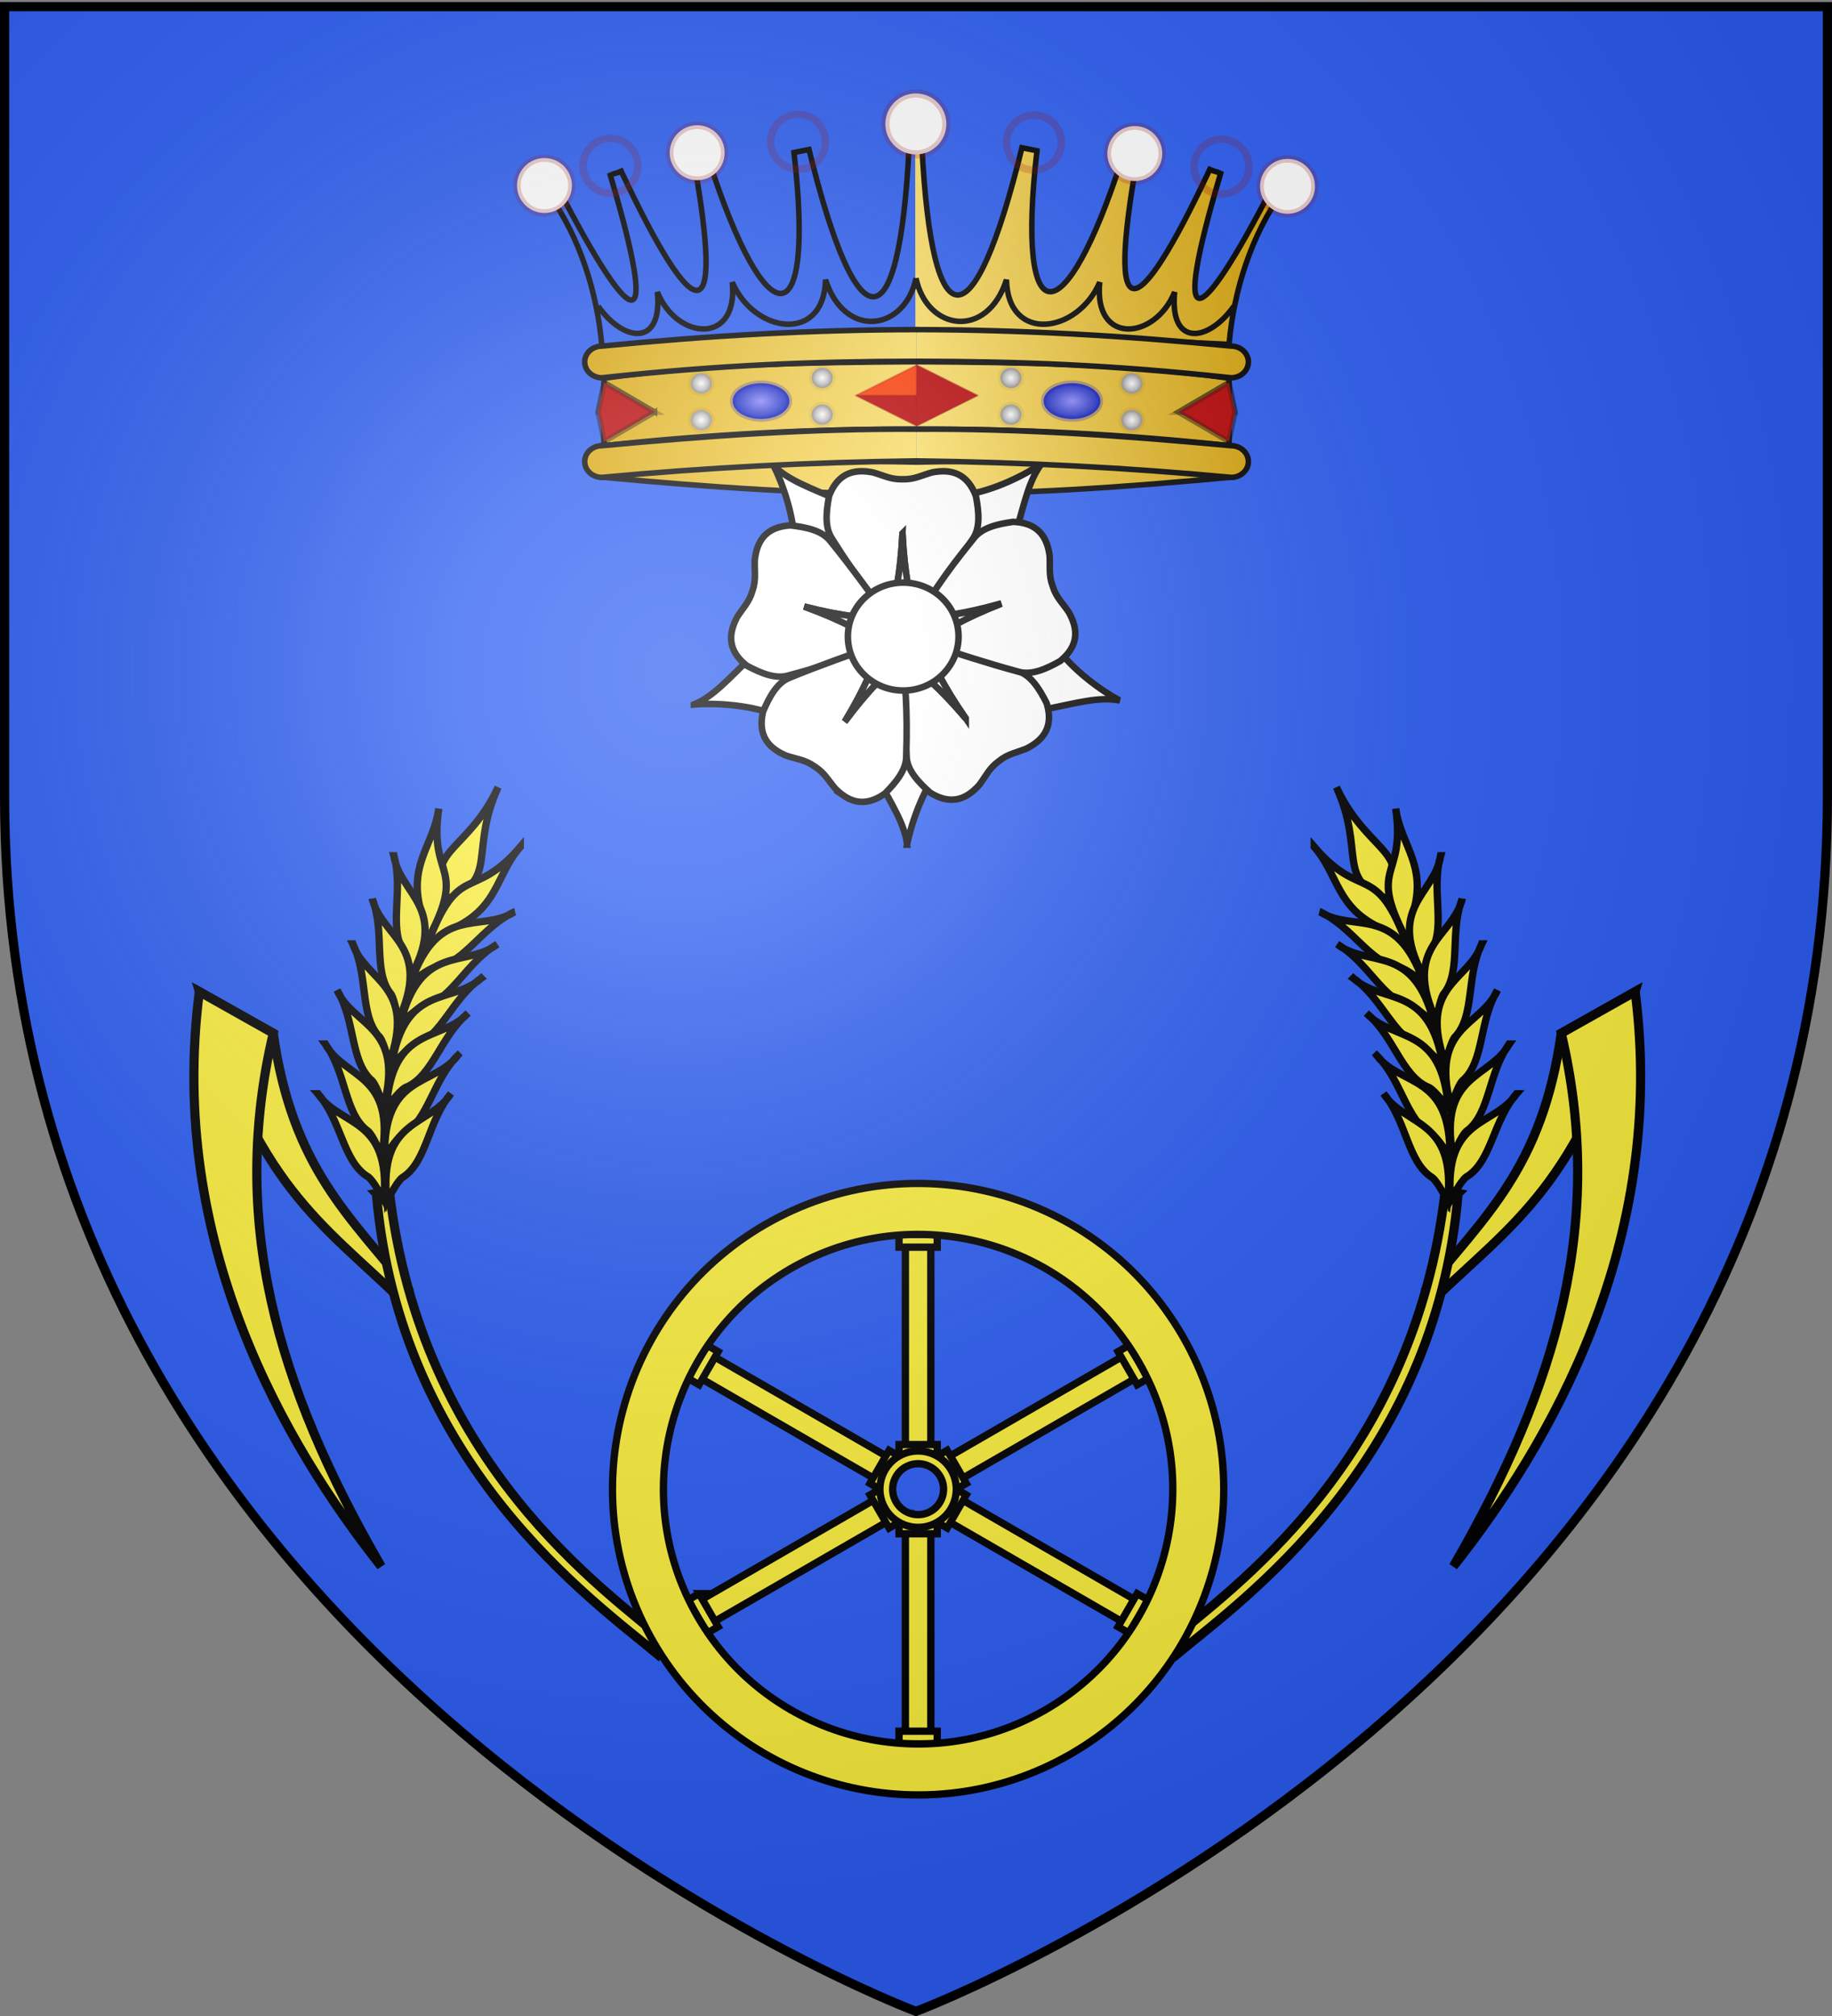
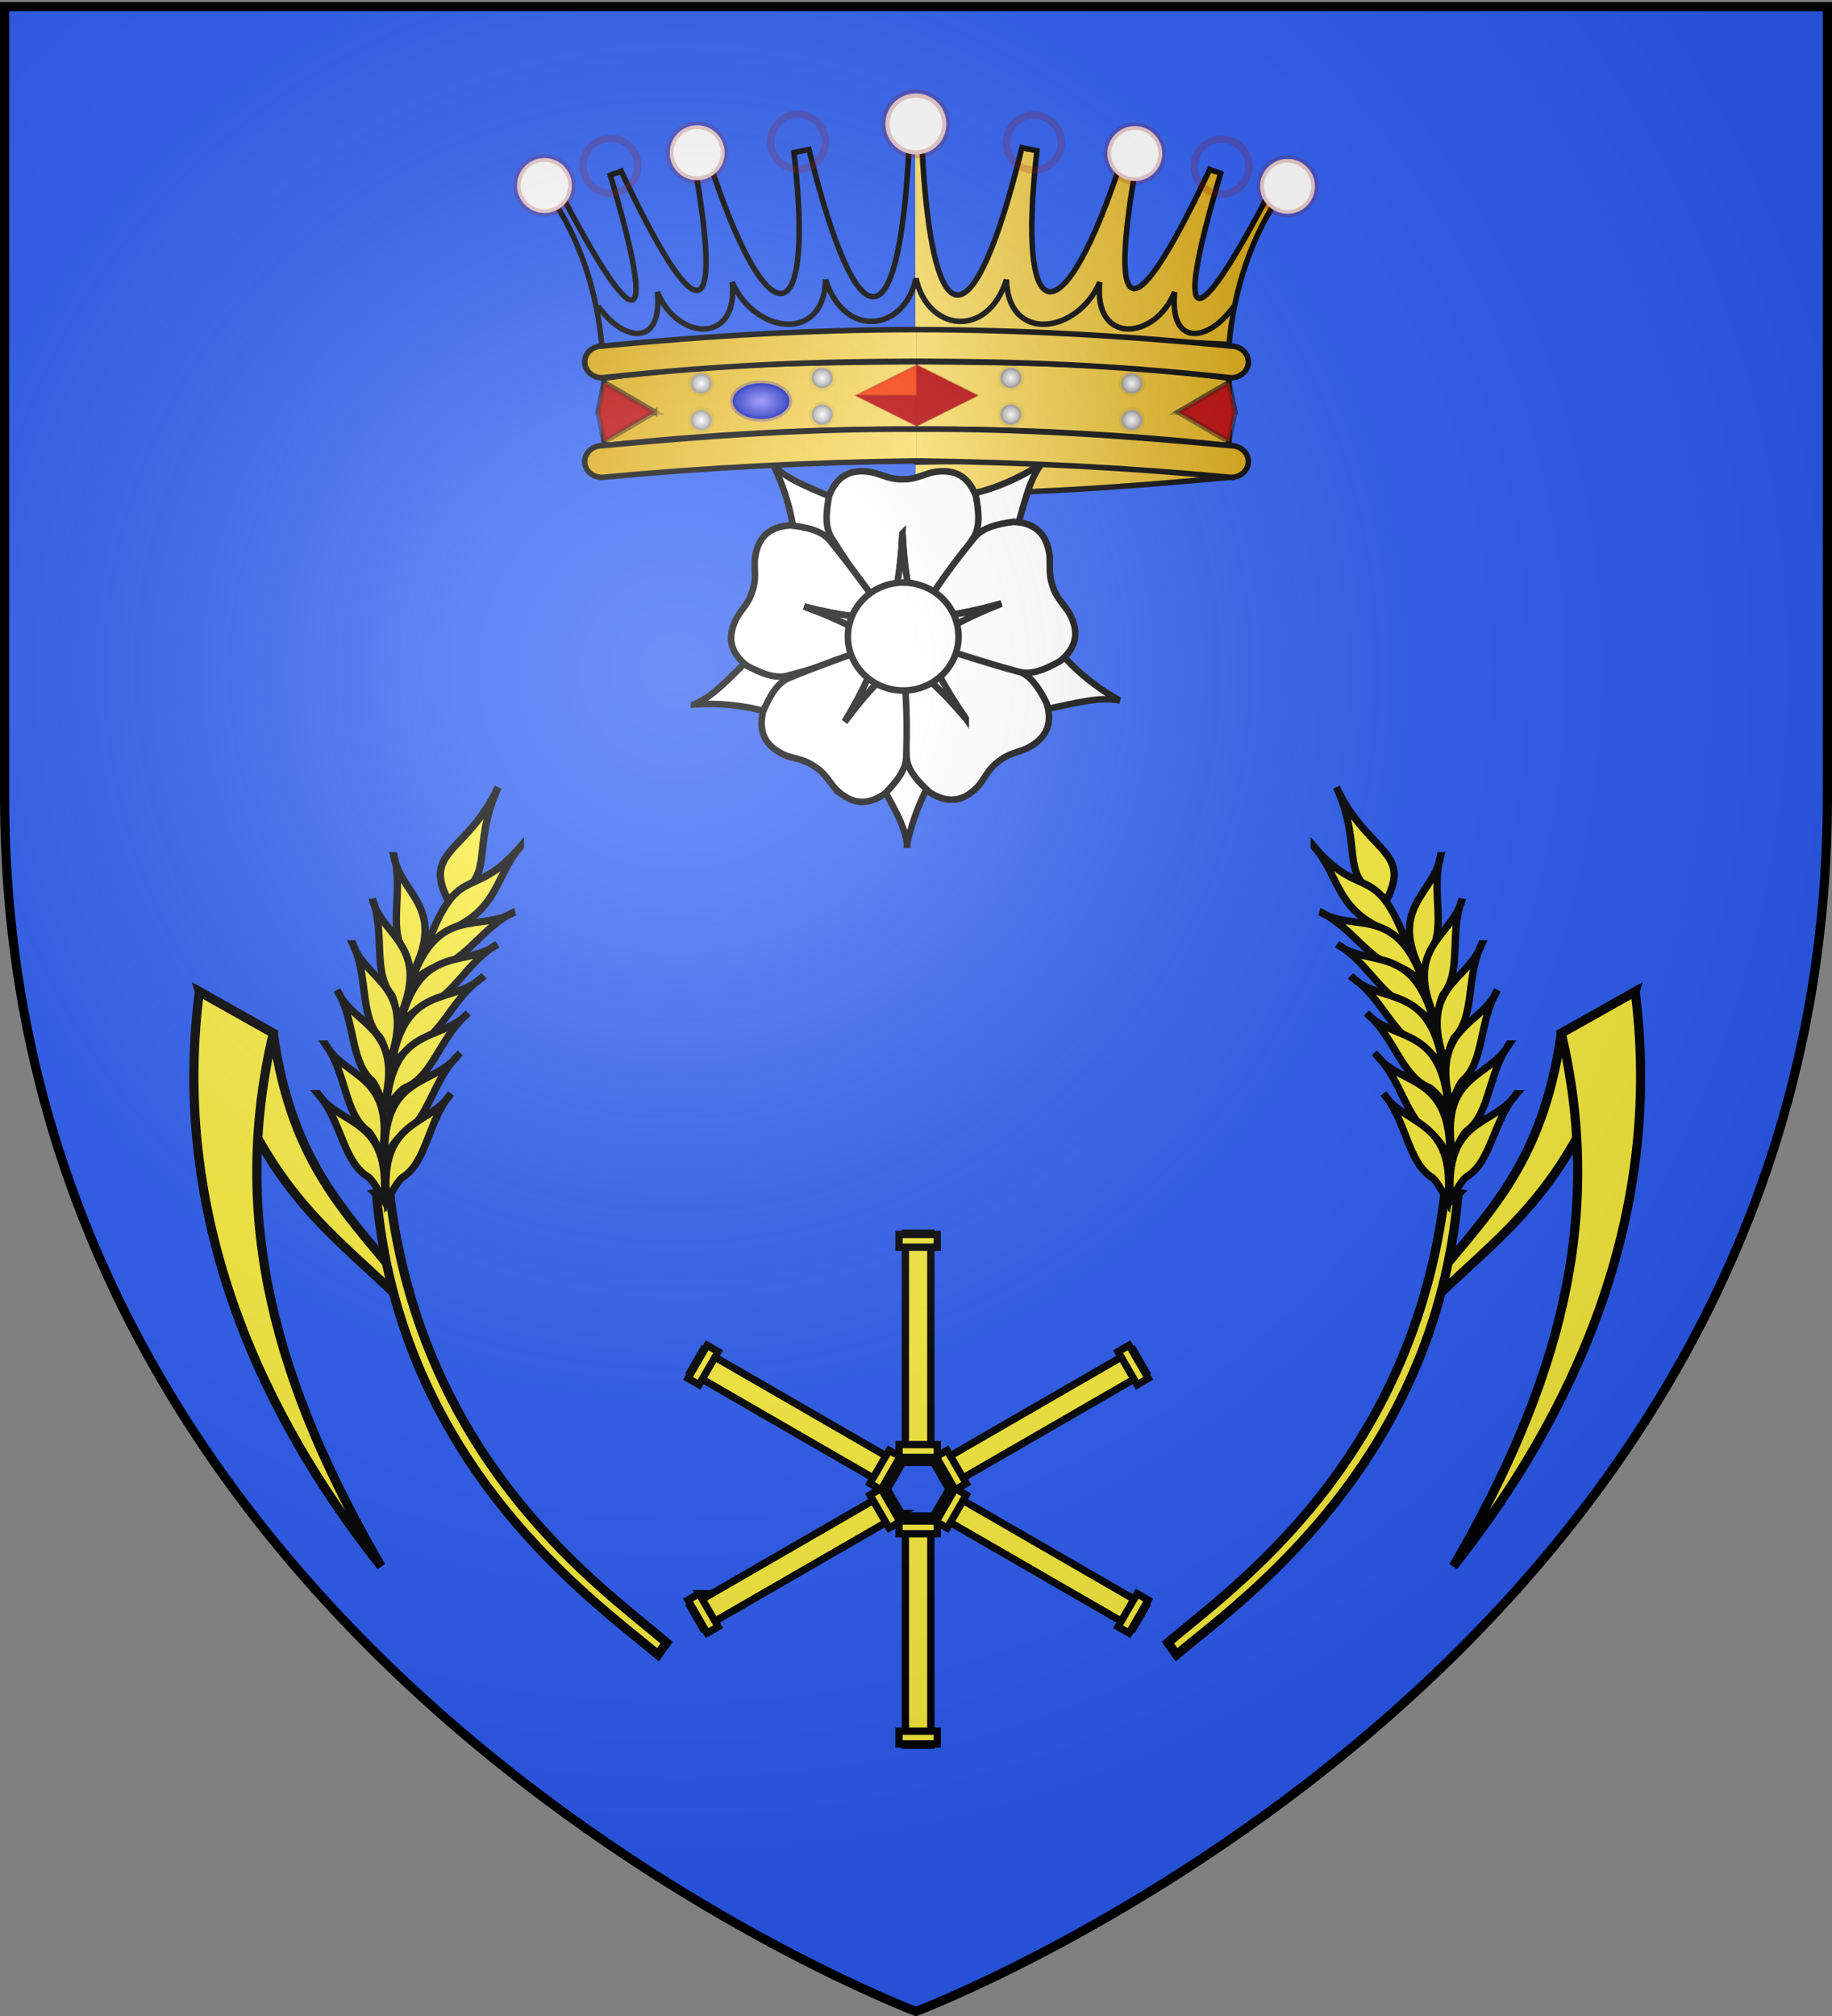
<svg xmlns="http://www.w3.org/2000/svg" xmlns:xlink="http://www.w3.org/1999/xlink" height="660" width="600" version="1.0">
  <rect width="100%" height="100%" fill="#808080" stroke="none" />
  <defs>
    <radialGradient xlink:href="#c" id="p" gradientUnits="userSpaceOnUse" gradientTransform="matrix(1.993 0 0 -1.926 306.36 235.17)" cx="32.278" cy="48.626" fx="32.278" fy="48.626" r="1.91" />
    <radialGradient xlink:href="#e" id="r" gradientUnits="userSpaceOnUse" gradientTransform="matrix(-1.365 1.56 -1.56 -1.365 328.449 62.311)" cx="6.972" cy="12.169" fx="6.972" fy="12.169" r="4.817" />
    <radialGradient cx="244.555" cy="159.161" r="136.727" fx="244.555" fy="159.161" id="b" gradientUnits="userSpaceOnUse" gradientTransform="matrix(1 0 0 .758 0 112.573)">
      <stop style="stop-color:#d49e00;stop-opacity:1" offset="0" />
      <stop style="stop-color:#e9c034;stop-opacity:1" offset=".5" />
      <stop style="stop-color:#ffe268;stop-opacity:1" offset="1" />
    </radialGradient>
    <radialGradient xlink:href="#c" id="z" gradientUnits="userSpaceOnUse" gradientTransform="matrix(-2.214 0 0 2.14 722.086 343.638)" cx="32.278" cy="48.626" fx="32.278" fy="48.626" r="1.91" />
    <radialGradient xlink:href="#c" id="y" gradientUnits="userSpaceOnUse" gradientTransform="matrix(-2.214 0 0 2.14 722.086 330.31)" cx="32.278" cy="48.626" fx="32.278" fy="48.626" r="1.91" />
    <radialGradient xlink:href="#d" id="x" gradientUnits="userSpaceOnUse" gradientTransform="matrix(-3.006 0 0 1.939 797.205 338.478)" cx="41.526" cy="53.009" fx="41.526" fy="53.009" r="3.565" />
    <radialGradient xlink:href="#c" id="w" gradientUnits="userSpaceOnUse" gradientTransform="matrix(-2.214 0 0 2.14 766.086 345.638)" cx="32.278" cy="48.626" fx="32.278" fy="48.626" r="1.91" />
    <radialGradient xlink:href="#c" id="v" gradientUnits="userSpaceOnUse" gradientTransform="matrix(-2.214 0 0 2.14 766.086 332.31)" cx="32.278" cy="48.626" fx="32.278" fy="48.626" r="1.91" />
    <radialGradient xlink:href="#a" id="E" gradientUnits="userSpaceOnUse" gradientTransform="matrix(1.353 0 0 1.349 -77.63 -85.747)" cx="221.445" cy="226.331" fx="221.445" fy="226.331" r="300" />
    <radialGradient xlink:href="#c" id="l" gradientUnits="userSpaceOnUse" gradientTransform="matrix(1.993 0 0 -1.926 266.76 245.366)" cx="32.278" cy="48.626" fx="32.278" fy="48.626" r="1.91" />
    <radialGradient xlink:href="#c" id="m" gradientUnits="userSpaceOnUse" gradientTransform="matrix(1.993 0 0 -1.926 266.76 233.37)" cx="32.278" cy="48.626" fx="32.278" fy="48.626" r="1.91" />
    <radialGradient xlink:href="#d" id="n" gradientUnits="userSpaceOnUse" gradientTransform="matrix(2.705 0 0 -1.745 238.754 239.815)" cx="41.526" cy="53.009" fx="41.526" fy="53.009" r="3.565" />
    <radialGradient xlink:href="#c" id="o" gradientUnits="userSpaceOnUse" gradientTransform="matrix(1.993 0 0 -1.926 306.36 247.166)" cx="32.278" cy="48.626" fx="32.278" fy="48.626" r="1.91" />
    <linearGradient id="e">
      <stop style="stop-color:#fff;stop-opacity:1" offset="0" />
      <stop style="stop-color:#fff;stop-opacity:1" offset="1" />
    </linearGradient>
    <linearGradient xlink:href="#b" id="k" gradientUnits="userSpaceOnUse" gradientTransform="matrix(-1.993 0 0 -1.993 1160.743 1046.85)" x1="371.143" y1="434.438" x2="432.068" y2="434.438" />
    <linearGradient xlink:href="#b" id="t" gradientUnits="userSpaceOnUse" gradientTransform="matrix(2.214 0 0 2.214 -227.228 -558.229)" x1="371.143" y1="434.438" x2="432.068" y2="434.438" />
    <linearGradient xlink:href="#b" id="u" gradientUnits="userSpaceOnUse" gradientTransform="matrix(2.214 0 0 2.214 -227.228 -558.229)" x1="371.143" y1="434.438" x2="432.068" y2="434.438" />
    <linearGradient xlink:href="#b" id="j" gradientUnits="userSpaceOnUse" gradientTransform="matrix(-1.993 0 0 -1.993 1160.743 1046.85)" x1="371.143" y1="434.438" x2="432.068" y2="434.438" />
    <linearGradient xlink:href="#b" id="i" gradientUnits="userSpaceOnUse" gradientTransform="matrix(-1.993 0 0 -1.993 1160.743 1046.85)" x1="371.143" y1="434.438" x2="432.068" y2="434.438" />
    <linearGradient xlink:href="#b" id="s" gradientUnits="userSpaceOnUse" gradientTransform="matrix(2.214 0 0 2.214 -227.228 -558.229)" x1="371.143" y1="434.438" x2="432.068" y2="434.438" />
    <linearGradient id="c">
      <stop style="stop-color:#fff;stop-opacity:1" offset="0" />
      <stop style="stop-color:#908c8c;stop-opacity:1" offset="1" />
    </linearGradient>
    <linearGradient id="d">
      <stop style="stop-color:#8c86ff;stop-opacity:1" offset="0" />
      <stop style="stop-color:#0018b9;stop-opacity:.978" offset="1" />
    </linearGradient>
    <linearGradient xlink:href="#b" id="f" gradientUnits="userSpaceOnUse" gradientTransform="rotate(179.966 842.197 698.39) scale(2.214)" x1="371.143" y1="434.438" x2="432.068" y2="434.438" />
    <linearGradient xlink:href="#b" id="g" gradientUnits="userSpaceOnUse" gradientTransform="matrix(2.214 0 0 -2.214 -227.228 1396.78)" x1="371.143" y1="434.438" x2="432.068" y2="434.438" />
    <linearGradient xlink:href="#b" id="h" gradientUnits="userSpaceOnUse" gradientTransform="matrix(-1.993 0 0 1.993 1159.83 -750.615)" x1="371.143" y1="434.438" x2="432.068" y2="434.438" />
    <linearGradient id="a">
      <stop style="stop-color:white;stop-opacity:.314" offset="0" />
      <stop offset=".19" style="stop-color:white;stop-opacity:.251" />
      <stop style="stop-color:#6b6b6b;stop-opacity:.125" offset=".6" />
      <stop style="stop-color:black;stop-opacity:.125" offset="1" />
    </linearGradient>
  </defs>
  <g style="display:inline">
    <path d="M300 658.5s298.5-112.32 298.5-397.772V2.176H1.5v258.552C1.5 546.18 300 658.5 300 658.5z" style="fill:#2b5df2;fill-opacity:1;fill-rule:evenodd;stroke:none;stroke-width:1px;stroke-linecap:butt;stroke-linejoin:miter;stroke-opacity:1;display:inline" />
-     <path transform="rotate(90 478.792 2076.684)" d="M-95.745 281.381v-4.679h0z" style="opacity:.615;fill:#fcef3c;fill-opacity:.991;fill-rule:evenodd;stroke:#000;stroke-width:2.5;stroke-linecap:round;stroke-linejoin:round;stroke-miterlimit:4;stroke-dasharray:none;stroke-dashoffset:0;stroke-opacity:1" />
  </g>
  <g style="display:inline">
    <g style="display:inline">
-       <path d="M728.208 407.531c38.35-.288 76.2 2.432 114.497 6 3.464 0 6.253 2.567 6.253 5.755 0 3.188-2.789 5.755-6.253 5.755-37.548-3.524-75.458-5.51-114.497-6" style="fill:url(#f);fill-opacity:1;fill-rule:evenodd;stroke:#000;stroke-width:2;stroke-linecap:round;stroke-linejoin:round;stroke-miterlimit:4;stroke-dasharray:none;stroke-opacity:1;display:inline" transform="matrix(-.9 0 0 -.9 955.959 528.433)" />
      <path style="fill:url(#g);fill-opacity:1;fill-rule:evenodd;stroke:#000;stroke-width:2;stroke-linecap:round;stroke-linejoin:round;stroke-miterlimit:4;stroke-dasharray:none;stroke-opacity:1;display:inline" d="M728.958 407.531c-38.35-.288-76.2 2.432-114.497 6-3.464 0-6.253 2.567-6.253 5.755 0 3.188 2.789 5.755 6.253 5.755 37.547-3.524 75.458-5.51 114.497-6" transform="matrix(-.9 0 0 -.9 955.959 528.433)" />
    </g>
    <path d="M209.252 211.035c7.37 3.918 19.048 12.313 26.004 21.923l31.838-.948 3.24-9.885-29.312-15.038c-14.429 2.931-23.347 5.529-31.77 3.948zM296.84 151.536c-1.567 8.199-6.14 21.835-13.269 31.318l10.306 30.138 10.4.178 5.714-32.445c-7.06-12.921-12.175-20.674-13.151-29.189zM384.762 209.336c-8.317.704-22.681-.019-33.736-4.322l-26.238 18.059 2.637 10.062 32.783-3.257c10.535-10.286 16.62-17.304 24.554-20.542zM241.225 308.772c6.875-4.734 19.709-11.225 31.444-12.967l13.838-28.688-7.277-7.433-26.86 19.076c-4.052 14.155-5.858 23.266-11.145 30.012zM351.959 307.936c-3.793-7.436-8.548-21.01-8.738-32.871l-26.63-17.476-8.321 6.242 15.395 29.126c13.502 5.87 22.299 8.855 28.294 14.979z" style="fill:#fff;fill-opacity:1;fill-rule:evenodd;stroke:#000;stroke-width:2.7;stroke-linecap:butt;stroke-linejoin:miter;stroke-miterlimit:4;stroke-dasharray:none;stroke-opacity:1" transform="rotate(180 266.386 198.425) scale(.794)" />
    <path d="M315.352 305.508c5.943.054 10.79-2.633 13.67-10.238 1.27-6.685 1.807-13.006-1.227-17.539-11.02-17.61-16.836-24.01-24.061-33.446-1.94 10.236-4.182 18.664-5 35.634-.817-16.97-3.06-25.398-5-35.634-8.175 11.072-16.486 22.076-24.065 33.446-3.035 4.533-2.493 10.854-1.222 17.539 3.543 9.36 10.068 11.27 17.947 9.789 4.308-1.16 7.427-2.992 12.232-2.858H298.837c4.805-.134 7.93 1.698 12.237 2.858 1.478.277 2.907.436 4.278.449z" style="fill:#fff;fill-opacity:1;fill-rule:evenodd;stroke:#000;stroke-width:2.7;stroke-linecap:butt;stroke-linejoin:miter;stroke-miterlimit:4;stroke-dasharray:none;stroke-opacity:1" transform="rotate(180 266.386 198.425) scale(.794)" />
    <path d="M298.734 279.919c.818-16.97 3.06-25.398 5-35.634l.085.108-.011-.216h-9.994l-.022.404c1.926 10.102 4.133 18.533 4.942 35.338zM368.649 241.393c1.806-5.661.67-11.087-5.746-16.082-6.012-3.188-11.893-5.566-17.12-4.005-20.078 5.33-27.91 8.997-39.058 13.115 9.207 4.875 16.598 9.505 32.57 15.296-16.455-4.229-25.17-4.575-35.522-5.743 8.166 11.08 16.226 22.27 24.851 32.867 3.435 4.238 9.634 5.585 16.397 6.345 9.988-.622 13.74-6.293 14.65-14.258.164-4.458-.665-7.979.881-12.53l.002-.01.06-.19v-.001c1.29-4.63 3.963-7.075 6.343-10.849.702-1.33 1.275-2.648 1.692-3.955z" style="fill:#fff;fill-opacity:1;fill-rule:evenodd;stroke:#000;stroke-width:2.7;stroke-linecap:butt;stroke-linejoin:miter;stroke-miterlimit:4;stroke-dasharray:none;stroke-opacity:1" transform="rotate(180 266.386 198.425) scale(.794)" />
    <path d="M339.295 249.717c-15.972-5.791-23.363-10.421-32.57-15.296l.129-.05-.21-.053-2.95 9.548.378.141c10.221 1.141 18.928 1.522 35.223 5.71zM243.863 193.432c-4.744 3.58-6.949 8.665-4.596 16.448 3.068 6.074 6.495 11.412 11.664 13.156 19.47 7.243 27.982 8.772 39.46 11.848-4.7-9.297-8.06-17.345-17.756-31.296 10.992 12.954 17.907 18.27 25.684 25.201-.268-13.76-.387-27.55-1.31-41.184-.356-5.443-4.64-10.123-9.721-14.648-8.514-5.26-14.851-2.797-20.195 3.18-2.708 3.545-4.064 6.898-7.955 9.721l-.007.007-.158.12-.002.001c-3.727 3.035-7.32 3.488-11.443 5.194-1.34.68-2.57 1.426-3.665 2.252z" style="fill:#fff;fill-opacity:1;fill-rule:evenodd;stroke:#000;stroke-width:2.7;stroke-linecap:butt;stroke-linejoin:miter;stroke-miterlimit:4;stroke-dasharray:none;stroke-opacity:1" transform="rotate(180 266.386 198.425) scale(.794)" />
    <path d="M272.635 203.588c9.695 13.951 13.056 22 17.757 31.296l-.134-.034.141.165 7.922-6.092-.228-.334c-7.685-6.834-14.573-12.172-25.458-25zM323.028 171.762c-4.901-3.36-10.424-3.834-17.056.871-4.783 4.84-8.755 9.787-8.764 15.241-.678 20.763.579 29.32 1.312 41.18 7.32-7.412 13.882-13.157 24.026-26.785-8.787 14.54-11.628 22.786-15.727 32.363 12.961-4.629 25.998-9.125 38.63-14.334 5.048-2.069 8.123-7.617 10.798-13.875 2.28-9.744-2.07-14.97-9.435-18.136-4.223-1.44-7.833-1.66-11.746-4.451l-.009-.005-.165-.11v-.002c-4.063-2.57-5.635-5.833-8.563-9.199-1.072-1.054-2.17-1.983-3.3-2.758z" style="fill:#fff;fill-opacity:1;fill-rule:evenodd;stroke:#000;stroke-width:2.7;stroke-linecap:butt;stroke-linejoin:miter;stroke-miterlimit:4;stroke-dasharray:none;stroke-opacity:1" transform="rotate(180 266.386 198.425) scale(.794)" />
    <path d="M322.546 202.27c-10.144 13.627-16.707 19.372-24.026 26.785-.003-.047-.008-.091-.01-.137l-.112.185 8.294 5.575.244-.322c4.036-9.46 6.908-17.688 15.61-32.087zM238.994 274.97c1.85 5.647 5.948 9.38 14.075 9.673 6.74-.937 12.9-2.451 16.222-6.777 13.156-16.078 17.358-23.636 23.985-33.501-10.318 1.438-19.021 2.013-35.36 6.67 15.815-6.207 23.083-11.029 32.159-16.143-13.107-4.201-26.192-8.553-39.39-12.094-5.266-1.424-11.08 1.114-17.007 4.457-7.733 6.353-7.453 13.146-3.529 20.137 2.478 3.71 5.212 6.078 6.623 10.673l.004.01.064.188v.002c1.665 4.509.93 8.055 1.21 12.508.21 1.488.517 2.893.944 4.197z" style="fill:#fff;fill-opacity:1;fill-rule:evenodd;stroke:#000;stroke-width:2.7;stroke-linecap:butt;stroke-linejoin:miter;stroke-miterlimit:4;stroke-dasharray:none;stroke-opacity:1" transform="rotate(180 266.386 198.425) scale(.794)" />
    <g style="fill:#fff;fill-opacity:1;stroke-width:14.851;stroke-miterlimit:4;stroke-dasharray:none">
      <path d="M469.438 156.219c-4.498 93.339-16.83 139.7-27.5 196-.156-.203-.314-.391-.47-.594l.063 1.188H496.5l.125-2.22c-10.599-55.567-22.733-101.94-27.188-194.374z" style="fill:#fff;fill-opacity:1;fill-rule:evenodd;stroke:#000;stroke-width:14.851;stroke-linecap:butt;stroke-linejoin:miter;stroke-miterlimit:4;stroke-dasharray:none;stroke-opacity:1" transform="matrix(.046 .137 -.137 .046 327.71 126.18)" />
    </g>
    <path style="fill:#fff;fill-opacity:1;fill-rule:evenodd;stroke:#000;stroke-width:2.7;stroke-miterlimit:4;stroke-dasharray:none;stroke-opacity:1" d="M275.615 237.34c-.004-12.288 10.216-22.25 22.824-22.25 12.608 0 22.828 9.962 22.825 22.25.003 12.287-10.217 22.25-22.825 22.25-12.608 0-22.828-9.963-22.824-22.25z" transform="rotate(180 266.386 198.425) scale(.794)" />
    <g style="display:inline" transform="translate(0 -16)">
      <path style="fill:url(#h);fill-opacity:1;fill-rule:evenodd;stroke:#000;stroke-width:1.8;stroke-linecap:butt;stroke-linejoin:miter;stroke-miterlimit:4;stroke-dasharray:none;stroke-opacity:1" id="q" d="m299.726 63.13 2.2.495c3.27 65.075 16.955 65.21 32.762.76 1.936.422 2.994.538 4.93.96-7.058 61.229 9.039 61.157 28.033 2.069 2.02.673 2.68.417 4.7 1.09-9.996 56.158-.539 54.805 23.85 2.978 1.853.842 1.722.445 3.575 1.287-16.423 55.191-7.818 52.339 16.893 4.57l3.47 1.284c-10.404 14.422-16.116 32.745-17.61 50.112l-102.727-4.823" />
      <path d="M300.4 134.421c33.78.25 67.4.565 102.15 5.4v22.067c-34.337-3.71-68.579-5.518-102.15-5.4" style="fill:url(#i);fill-opacity:1;fill-rule:evenodd;stroke:#000;stroke-width:1.8;stroke-linecap:round;stroke-linejoin:round;stroke-miterlimit:4;stroke-dasharray:none;stroke-opacity:1" />
      <path d="M300.176 156.527c34.515-.26 68.58 2.19 103.047 5.4 3.118 0 5.628 2.31 5.628 5.18 0 2.869-2.51 5.179-5.628 5.179-33.793-3.172-67.912-4.96-103.047-5.4" style="fill:url(#j);fill-opacity:1;fill-rule:evenodd;stroke:#000;stroke-width:1.8;stroke-linecap:round;stroke-linejoin:round;stroke-miterlimit:4;stroke-dasharray:none;stroke-opacity:1" />
      <path d="M300.176 123.912c34.044.043 68.048 1.974 103.047 5.4 3.118 0 5.628 2.31 5.628 5.18 0 2.869-2.51 5.179-5.628 5.179-39.77-4.303-70.112-5.341-103.047-5.4" style="fill:url(#k);fill-opacity:1;fill-rule:evenodd;stroke:#000;stroke-width:1.8;stroke-linecap:round;stroke-linejoin:round;stroke-miterlimit:4;stroke-dasharray:none;stroke-opacity:1" />
-       <path style="fill:url(#l);fill-opacity:1;fill-rule:evenodd;stroke:#000;stroke-width:1.8;stroke-linecap:butt;stroke-linejoin:miter;stroke-miterlimit:4;stroke-dasharray:none;stroke-opacity:.059" d="M334.529 151.732c0-1.836-1.546-3.324-3.452-3.324-1.907 0-3.453 1.488-3.453 3.324 0 1.836 1.546 3.325 3.453 3.325 1.906 0 3.452-1.489 3.452-3.325z" />
+       <path style="fill:url(#l);fill-opacity:1;fill-rule:evenodd;stroke:#000;stroke-width:1.8;stroke-linecap:butt;stroke-linejoin:miter;stroke-miterlimit:4;stroke-dasharray:none;stroke-opacity:.059" d="M334.529 151.732c0-1.836-1.546-3.324-3.452-3.324-1.907 0-3.453 1.488-3.453 3.324 0 1.836 1.546 3.325 3.453 3.325 1.906 0 3.452-1.489 3.452-3.325" />
      <path style="fill:url(#m);fill-opacity:1;fill-rule:evenodd;stroke:#000;stroke-width:1.8;stroke-linecap:butt;stroke-linejoin:miter;stroke-miterlimit:4;stroke-dasharray:none;stroke-opacity:.059" d="M334.529 139.737c0-1.836-1.546-3.325-3.452-3.325-1.907 0-3.453 1.489-3.453 3.325s1.546 3.324 3.453 3.324c1.906 0 3.452-1.488 3.452-3.324z" />
-       <path d="M360.386 147.317c0-3.242-4.16-5.87-9.291-5.87-5.132 0-9.292 2.628-9.292 5.87s4.16 5.87 9.292 5.87c5.131 0 9.291-2.628 9.291-5.87z" style="fill:url(#n);fill-opacity:1;fill-rule:evenodd;stroke:#0300c4;stroke-width:1.8;stroke-linecap:butt;stroke-linejoin:miter;stroke-miterlimit:4;stroke-dasharray:none;stroke-opacity:.275" />
      <g style="fill:#ff3800;fill-rule:nonzero;stroke:#000;stroke-width:3.287;stroke-miterlimit:4;stroke-dasharray:none;stroke-opacity:.275">
        <path d="M93.292 205.044 62.75 222.428l-3.701-17.384 3.701-17.386 30.542 17.386z" style="stroke:#000;stroke-width:3.287;stroke-miterlimit:4;stroke-dasharray:none;stroke-opacity:.275" transform="matrix(-.541 0 0 -.555 436.417 264.699)" />
        <path d="M59.049 205.044h34.243L62.75 222.428l-3.701-17.384z" style="fill:#b00;stroke:#000;stroke-width:3.287;stroke-miterlimit:4;stroke-dasharray:none;stroke-opacity:.275" transform="matrix(-.541 0 0 -.555 436.417 264.699)" />
        <path d="M93.292 205.044 62.75 222.428l-3.701-17.384 3.701-17.386 30.542 17.386z" style="fill:#b80000;stroke:#000;stroke-width:3.287;stroke-miterlimit:4;stroke-dasharray:none;stroke-opacity:.275" transform="matrix(-.541 0 0 -.555 436.417 264.699)" />
      </g>
      <path d="M374.129 153.532c0-1.836-1.546-3.324-3.452-3.324-1.907 0-3.453 1.488-3.453 3.324 0 1.836 1.546 3.325 3.453 3.325 1.906 0 3.452-1.489 3.452-3.325z" style="fill:url(#o);fill-opacity:1;fill-rule:evenodd;stroke:#000;stroke-width:1.8;stroke-linecap:butt;stroke-linejoin:miter;stroke-miterlimit:4;stroke-dasharray:none;stroke-opacity:.059" />
      <path d="M374.129 141.537c0-1.836-1.546-3.325-3.452-3.325-1.907 0-3.453 1.489-3.453 3.325s1.546 3.324 3.453 3.324c1.906 0 3.452-1.488 3.452-3.324z" style="fill:url(#p);fill-opacity:1;fill-rule:evenodd;stroke:#000;stroke-width:1.8;stroke-linecap:butt;stroke-linejoin:miter;stroke-miterlimit:4;stroke-dasharray:none;stroke-opacity:.059" />
      <use height="660" width="600" transform="matrix(-1 0 0 1 599.656 .577)" xlink:href="#q" />
      <path style="fill:url(#r);fill-opacity:1;fill-rule:evenodd;stroke:#970000;stroke-width:2.7;stroke-linecap:butt;stroke-linejoin:miter;stroke-miterlimit:4;stroke-dasharray:none;stroke-opacity:.216" id="A" d="M293.38 64.09c-4.15-3.63-4.57-9.937-.94-14.086 3.631-4.15 9.938-4.57 14.087-.94 4.15 3.631 4.57 9.938.94 14.088-3.631 4.149-9.938 4.57-14.088.939z" />
      <path d="M404.123 116.231c-8.457 11.936-21.184 13.357-19.414-4.636-6.373 15.83-26.645 17.506-24.531-3.211-7.283 16.955-30.103 19.998-30.548-.816-6.274 19.606-25.981 16.882-29.629-.487" id="B" style="fill:none;fill-rule:evenodd;stroke:#000;stroke-width:1.8;stroke-linecap:butt;stroke-linejoin:miter;stroke-miterlimit:4;stroke-dasharray:none;stroke-opacity:1" />
      <g style="display:inline">
        <path d="M728.708 455.582c-37.533-.279-74.888-.627-113.5-6v-24.518c38.152 4.12 76.2 6.13 113.5 6" style="fill:url(#s);fill-opacity:1;fill-rule:evenodd;stroke:#000;stroke-width:2;stroke-linecap:round;stroke-linejoin:round;stroke-miterlimit:4;stroke-dasharray:none;stroke-opacity:1" transform="matrix(.9 0 0 -.9 -355.887 544.445)" />
        <path d="M728.958 431.02c-38.35.288-76.2-2.432-114.497-6-3.464 0-6.253-2.567-6.253-5.755 0-3.188 2.789-5.755 6.253-5.755 37.547 3.524 75.458 5.51 114.497 6" style="fill:url(#t);fill-opacity:1;fill-rule:evenodd;stroke:#000;stroke-width:2;stroke-linecap:round;stroke-linejoin:round;stroke-miterlimit:4;stroke-dasharray:none;stroke-opacity:1" transform="matrix(.9 0 0 -.9 -355.887 544.445)" />
        <path d="M728.958 467.259c-37.827-.048-75.609-2.194-114.497-6-3.464 0-6.253-2.567-6.253-5.755 0-3.188 2.789-5.755 6.253-5.755 44.19 4.78 77.902 5.935 114.497 6" style="fill:url(#u);fill-opacity:1;fill-rule:evenodd;stroke:#000;stroke-width:2;stroke-linecap:round;stroke-linejoin:round;stroke-miterlimit:4;stroke-dasharray:none;stroke-opacity:1" transform="matrix(.9 0 0 -.9 -355.887 544.445)" />
        <path style="fill:url(#v);fill-opacity:1;fill-rule:evenodd;stroke:#000;stroke-width:2;stroke-linecap:butt;stroke-linejoin:miter;stroke-miterlimit:4;stroke-dasharray:none;stroke-opacity:.059" d="M690.788 436.348c0 2.04 1.717 3.694 3.835 3.694 2.119 0 3.836-1.654 3.836-3.694s-1.717-3.694-3.836-3.694c-2.118 0-3.835 1.654-3.835 3.694z" transform="matrix(.9 0 0 -.9 -355.887 544.445)" />
        <path style="fill:url(#w);fill-opacity:1;fill-rule:evenodd;stroke:#000;stroke-width:2;stroke-linecap:butt;stroke-linejoin:miter;stroke-miterlimit:4;stroke-dasharray:none;stroke-opacity:.059" d="M690.788 449.676c0 2.04 1.717 3.694 3.835 3.694 2.119 0 3.836-1.654 3.836-3.694s-1.717-3.694-3.836-3.694c-2.118 0-3.835 1.654-3.835 3.694z" transform="matrix(.9 0 0 -.9 -355.887 544.445)" />
        <path d="M662.057 441.253c0 3.602 4.622 6.522 10.324 6.522s10.324-2.92 10.324-6.522c0-3.602-4.622-6.522-10.324-6.522s-10.324 2.92-10.324 6.522z" style="fill:url(#x);fill-opacity:1;fill-rule:evenodd;stroke:#0300c4;stroke-width:2;stroke-linecap:butt;stroke-linejoin:miter;stroke-miterlimit:4;stroke-dasharray:none;stroke-opacity:.275" transform="matrix(.9 0 0 -.9 -355.887 544.445)" />
        <g style="fill:#ff3800;fill-rule:nonzero;stroke:#000;stroke-width:3.287;stroke-miterlimit:4;stroke-dasharray:none;stroke-opacity:.275">
          <path d="M93.292 205.044 62.75 222.428l-3.701-17.384 3.701-17.386 30.542 17.386z" style="stroke:#000;stroke-width:3.287;stroke-miterlimit:4;stroke-dasharray:none;stroke-opacity:.275" transform="matrix(.541 0 0 -.555 163.934 264.698)" />
          <path d="M59.049 205.044h34.243L62.75 222.428l-3.701-17.384z" style="fill:#b00;stroke:#000;stroke-width:3.287;stroke-miterlimit:4;stroke-dasharray:none;stroke-opacity:.275" transform="matrix(.541 0 0 -.555 163.934 264.698)" />
          <path d="M93.292 205.044 62.75 222.428l-3.701-17.384 3.701-17.386 30.542 17.386z" style="fill:#b80000;stroke:#000;stroke-width:3.287;stroke-miterlimit:4;stroke-dasharray:none;stroke-opacity:.275" transform="matrix(.541 0 0 -.555 163.934 264.698)" />
        </g>
        <path d="M646.788 434.348c0 2.04 1.717 3.694 3.835 3.694 2.119 0 3.836-1.654 3.836-3.694s-1.717-3.694-3.836-3.694c-2.118 0-3.835 1.654-3.835 3.694z" style="fill:url(#y);fill-opacity:1;fill-rule:evenodd;stroke:#000;stroke-width:2;stroke-linecap:butt;stroke-linejoin:miter;stroke-miterlimit:4;stroke-dasharray:none;stroke-opacity:.059" transform="matrix(.9 0 0 -.9 -355.887 544.445)" />
        <path d="M646.788 447.676c0 2.04 1.717 3.694 3.835 3.694 2.119 0 3.836-1.654 3.836-3.694s-1.717-3.694-3.836-3.694c-2.118 0-3.835 1.654-3.835 3.694z" style="fill:url(#z);fill-opacity:1;fill-rule:evenodd;stroke:#000;stroke-width:2;stroke-linecap:butt;stroke-linejoin:miter;stroke-miterlimit:4;stroke-dasharray:none;stroke-opacity:.059" transform="matrix(.9 0 0 -.9 -355.887 544.445)" />
      </g>
      <path style="fill:#ff3800;fill-rule:nonzero;stroke:#970000;stroke-width:.609;stroke-miterlimit:4;stroke-opacity:.275" d="m320.025 145.449-19.85 9.908-19.848-9.908 19.849-9.91 19.849 9.91z" />
      <path style="fill:#b00;fill-rule:nonzero;stroke:#970000;stroke-width:.609;stroke-miterlimit:4;stroke-opacity:.275" d="m320.025 145.449-19.85 9.908-19.848-9.908h39.698z" />
      <path style="fill:#b80000;fill-rule:nonzero;stroke:#970000;stroke-width:.609;stroke-miterlimit:4;stroke-opacity:.275" d="m320.025 145.449-19.85 9.908V135.54l19.85 9.91z" />
      <g transform="matrix(.9 0 0 .9 30.602 189.595)">
        <use xlink:href="#A" transform="translate(42.267 -197.585)" width="600" height="660" />
        <use xlink:href="#A" transform="translate(79 -193.609)" width="600" height="660" />
        <use xlink:href="#A" transform="translate(110.566 -188.837)" width="600" height="660" />
        <use xlink:href="#A" transform="translate(134.577 -181.68)" width="600" height="660" />
      </g>
      <g transform="matrix(-.9 0 0 .9 570.191 11.669)">
        <use height="660" width="600" transform="translate(43.154 -.19)" xlink:href="#A" />
        <use height="660" width="600" transform="translate(79.888 3.787)" xlink:href="#A" />
        <use height="660" width="600" transform="translate(111.453 8.558)" xlink:href="#A" />
        <use height="660" width="600" transform="translate(135.464 15.715)" xlink:href="#A" />
      </g>
      <use height="660" width="600" transform="matrix(-1 0 0 1 600.003 0)" xlink:href="#B" />
    </g>
    <g id="D">
      <path d="M-515.86 417.467c-19.407-24.68-38.614-40.175-44.878-84.714l-24.204-13.615c18.553 63.464 39.905 75.581 66.057 100.85l3.026-2.521z" style="opacity:1;fill:#fcef3c;fill-opacity:1;stroke:#000;stroke-width:3;stroke-miterlimit:4;stroke-dasharray:none;stroke-opacity:1" transform="translate(650.234 5.514)" />
      <path d="M-526.968 385.198c7.557 88.795 71.239 133.441 92.242 151.012l2.817-3.943c-20.06-17.296-80.355-58.207-90.81-147.819l-4.25.75z" style="fill:#fcef3c;fill-opacity:1;stroke:#000;stroke-width:3;stroke-miterlimit:4;stroke-dasharray:none;stroke-opacity:1;display:inline" transform="translate(650.234 5.514)" />
      <path d="m-584.942 319.138 24.204 13.615c-14.339 60.904.817 114.96 35.332 174.521-31.525-39.805-70.144-105.921-59.536-188.136z" style="opacity:1;fill:#fcef3c;fill-opacity:1;stroke:#000;stroke-width:3;stroke-miterlimit:4;stroke-dasharray:none;stroke-opacity:1" transform="translate(650.234 5.514)" />
      <g transform="translate(589.65 73.205)">
        <path style="fill:#fcef3c;fill-opacity:1;fill-rule:evenodd;stroke:#000;stroke-width:2.396;stroke-linecap:butt;stroke-linejoin:miter;stroke-miterlimit:4;stroke-dasharray:none;stroke-opacity:1;display:inline" d="M-361.413 189.728c-9.962 21.314-24.575 20.563-16.663 36.477 16.983-6.04 7.153-15.637 16.663-36.477z" transform="translate(-65.096 -5.215)" />
        <path style="fill:#fcef3c;fill-opacity:1;fill-rule:evenodd;stroke:#000;stroke-width:2.396;stroke-linecap:butt;stroke-linejoin:miter;stroke-miterlimit:4;stroke-dasharray:none;stroke-opacity:1;display:inline" d="M-354.153 209.26c-15.734 18.385-20.144 4.016-30.697 32.717 2.834-.246 6.091-5.19 8.225-5.802 15.452-6.844 14.308-17.592 22.472-26.914z" transform="translate(-65.096 -5.215)" />
-         <path style="fill:#fcef3c;fill-opacity:1;fill-rule:evenodd;stroke:#000;stroke-width:2.396;stroke-linecap:butt;stroke-linejoin:miter;stroke-miterlimit:4;stroke-dasharray:none;stroke-opacity:1;display:inline" d="M-380.843 196.712c-3.537 23.938 10.197 17.83-4.523 44.634-1.675-2.3-.084-8.002-1.024-10.013-4.983-16.15 3.876-22.343 5.547-34.621z" transform="translate(-65.096 -5.215)" />
        <g id="C">
          <path style="fill:#fcef3c;fill-opacity:1;fill-rule:evenodd;stroke:#000;stroke-width:2.396;stroke-linecap:butt;stroke-linejoin:miter;stroke-miterlimit:4;stroke-dasharray:none;stroke-opacity:1;display:inline" d="M-357.102 232.666c-11.012 6.997-24.886-2.909-33.873 23.037 2.709-1.972 6.553-4.952 8.408-4.932 9.197-1.574 15.008-13.272 25.465-18.105z" transform="translate(-64.087 -7.327)" />
          <path style="fill:#fcef3c;fill-opacity:1;fill-rule:evenodd;stroke:#000;stroke-width:2.396;stroke-linecap:butt;stroke-linejoin:miter;stroke-miterlimit:4;stroke-dasharray:none;stroke-opacity:1;display:inline" d="M-396.56 214.303c1.951 12.9 18.531 16.861 4.861 40.675-.29-3.338-.566-8.194-1.8-9.58-4.85-7.97.158-20.034-3.062-31.095z" transform="translate(-64.087 -7.327)" />
        </g>
        <use xlink:href="#C" transform="rotate(-5 -302.597 294.913)" width="600" height="660" />
        <use xlink:href="#C" transform="rotate(-10 -302.562 298.303)" width="600" height="660" />
        <use xlink:href="#C" transform="rotate(-15 -302.809 299.597)" width="600" height="660" />
        <use xlink:href="#C" transform="rotate(-20 -297.129 301.44)" width="600" height="660" />
        <use xlink:href="#C" transform="rotate(-25 -297.384 301.998)" width="600" height="660" />
      </g>
    </g>
    <use xlink:href="#D" transform="matrix(-1 0 0 1 600.825 0)" width="600" height="660" />
    <g style="fill:#fcef3c;fill-opacity:1;stroke:#000;stroke-width:2.851;stroke-miterlimit:4;stroke-dasharray:none;stroke-opacity:1;display:inline">
      <g style="fill:#fcef3c;fill-opacity:1;stroke:#000;stroke-width:5.75;stroke-miterlimit:4;stroke-dasharray:none;stroke-opacity:1">
        <path style="fill:#fcef3c;fill-opacity:1;stroke:#000;stroke-width:5.75;stroke-miterlimit:4;stroke-dasharray:none;stroke-opacity:1" d="M-50 46h-180V26h180v20zm222-20H-8v20h180V26zM-30.84 59.187l-90 155.884-17.32-10 90-155.884 17.32 10zm93.68-202.258-90 155.885 17.32 10 90-155.885-17.32-10zm-111 165.884-90-155.885 17.321-10 90 155.885-17.321 10zM80.16 205.071l-90-155.885-17.32 10 90 155.885 17.32-10z" transform="rotate(-30 1026.029 -332.39) scale(.417)" />
        <path style="fill:#fcef3c;fill-opacity:1;stroke:#000;stroke-width:5.75;stroke-miterlimit:4;stroke-dasharray:none;stroke-opacity:1" d="M171 51h-10V21h10v30zm-390-30h-10v30h10V21zM58.01 216.705l-5-8.66 25.98-15 5 8.66-25.98 15zm-169.019-352.75-5-8.66-25.981 15 5 8.66 25.981-15zm194.999 6.34-5 8.66-25.98-15 5-8.66 25.98 15zm-220.98 322.75-5 8.66 25.98 15 5-8.66-25.98-15zM6 51H-4V21H6v30zm-60-30h-10v30h10V21zm55.49-7.811-5 8.66-25.98-15 5-8.66 25.98 15zm-55.98 36.962-5 8.66 25.98 15 5-8.66-25.98-15zm30 23.66-5-8.66 25.98-15 5 8.661-25.98 14.999zm-4.019-66.962-5-8.66-25.981 15 5 8.66 25.981-15z" transform="rotate(-30 1026.029 -332.39) scale(.417)" />
-         <path style="fill:#fcef3c;fill-opacity:1;stroke:#000;stroke-width:5.75;stroke-miterlimit:4;stroke-dasharray:none;stroke-opacity:1" d="M211 36c0 132.549-107.452 240-240 240S-269 168.549-269 36s107.452-240 240-240S211-96.549 211 36zM-29-164c-110.457 0-200 89.542-200 200 0 110.457 89.543 200 200 200s200-89.543 200-200S81.457-164-29-164zM1 36c0 16.569-13.432 30-30 30-16.569 0-30-13.431-30-30 0-16.568 13.431-30 30-30C-12.432 6 1 19.432 1 36zm-30-20c-11.046 0-20 8.954-20 20s8.954 20 20 20 20-8.954 20-20-8.954-20-20-20z" transform="rotate(-30 1026.029 -332.39) scale(.417)" />
      </g>
    </g>
  </g>
  <g style="display:inline">
    <path d="M300 658.5s298.5-112.32 298.5-397.772V2.176H1.5v258.552C1.5 546.18 300 658.5 300 658.5z" style="opacity:1;fill:url(#E);fill-opacity:1;fill-rule:evenodd;stroke:none;stroke-width:1px;stroke-linecap:butt;stroke-linejoin:miter;stroke-opacity:1" />
  </g>
  <g style="display:inline">
    <path d="M300 658.5S1.5 546.18 1.5 260.728V2.176h597v258.552C598.5 546.18 300 658.5 300 658.5z" style="opacity:1;fill:none;fill-opacity:1;fill-rule:evenodd;stroke:#000;stroke-width:3;stroke-linecap:butt;stroke-linejoin:miter;stroke-miterlimit:4;stroke-dasharray:none;stroke-opacity:1" />
  </g>
</svg>